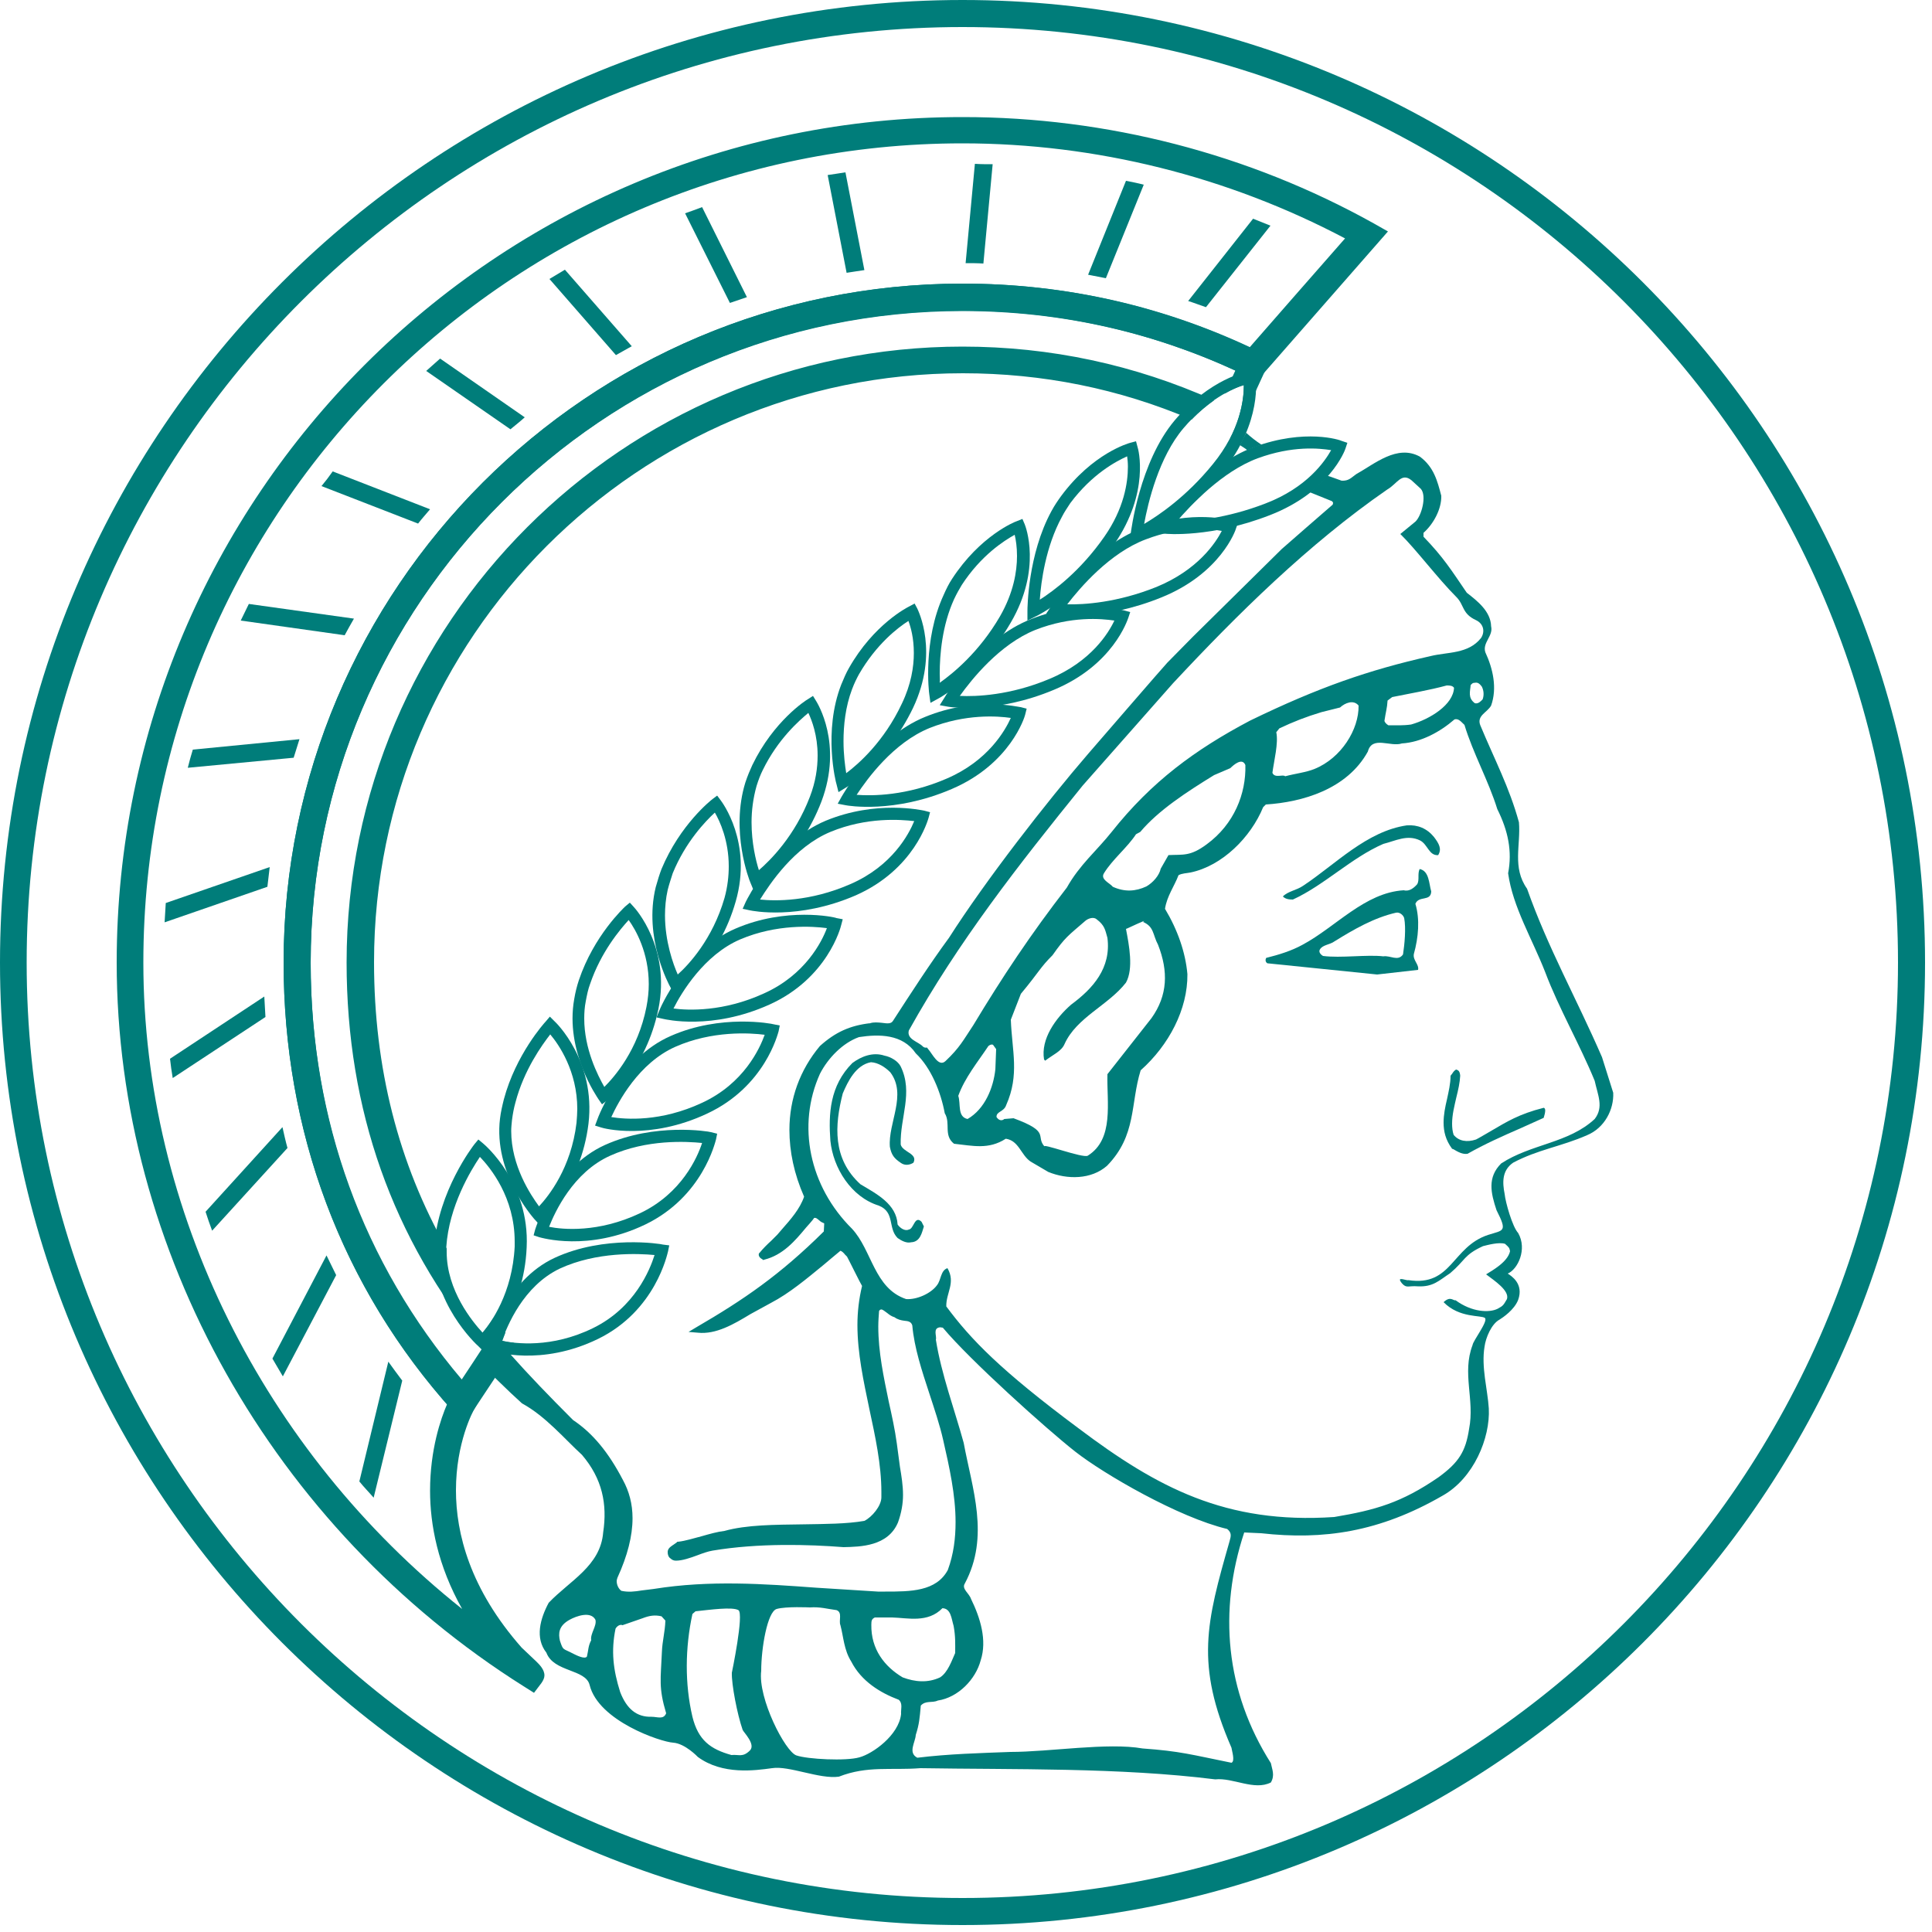
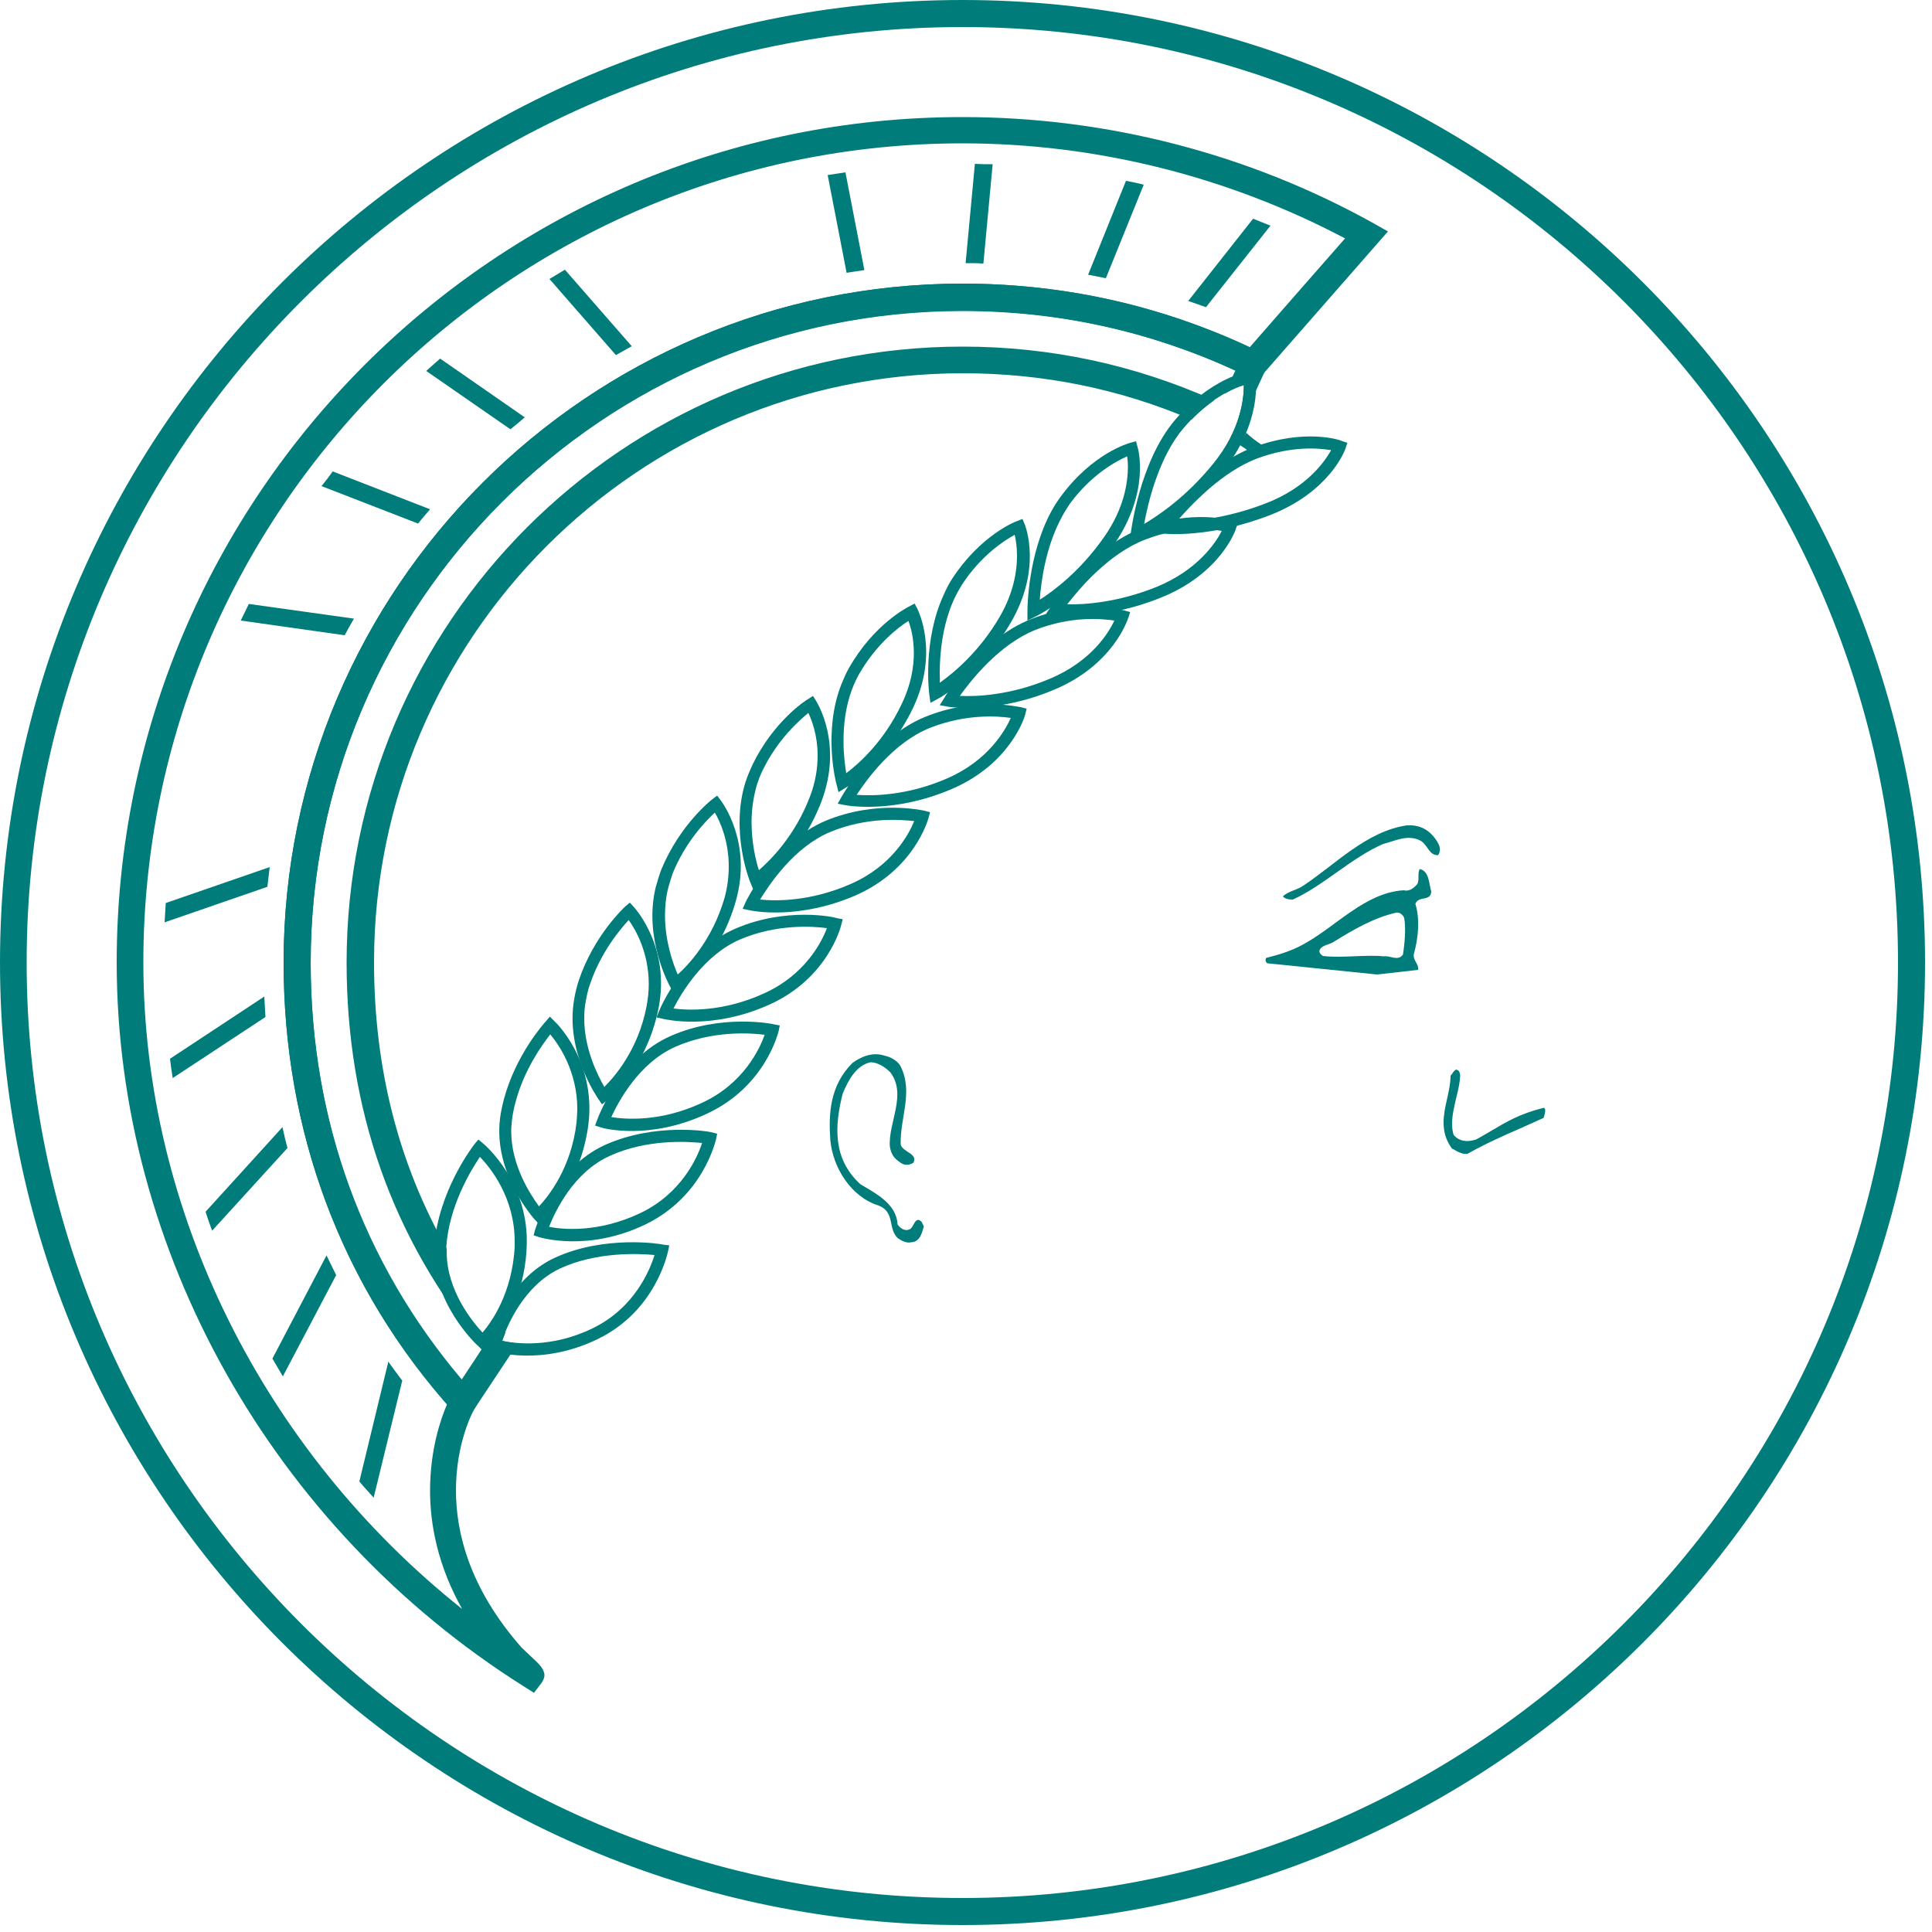
<svg xmlns="http://www.w3.org/2000/svg" version="1.1" id="Ebene_1" x="0px" y="0px" viewBox="0 0 500 500" style="enable-background:new 0 0 500 500;" xml:space="preserve">
  <style type="text/css">
	.st0{fill-rule:evenodd;clip-rule:evenodd;fill:#007D7A;}
</style>
  <g id="Layer_x0020_1">
    <g id="_84203480_">
      <path id="_49116176_" class="st0" d="M6.9,249.1C6.9,115.6,115.6,7,249.1,7c133.5,0,242.1,108.6,242.1,242.1    c0,133.5-108.6,242.1-242.1,242.1C115.6,491.2,6.9,382.6,6.9,249.1L6.9,249.1z M0,249.1c0,137.3,111.7,249.1,249.1,249.1    c137.3,0,249.1-111.7,249.1-249.1C498.2,111.7,386.4,0,249.1,0C111.7,0,0,111.7,0,249.1L0,249.1z" />
-       <path id="_48873840_" class="st0" d="M412.7,289.6c-6.8,6.3-16.4,6.4-24.2,11.5c-3.6,3.6-2.7,7.6-1.2,12.1    c2.9,5.7,1.8,5.1-2.2,6.4c-9.4,3.1-9.3,13.4-20.6,11.7c-0.6,0.2-3.3-1.2-1.7,0.8c1.2,1.4,1.7,0.6,4.1,0.8c4,0.2,5.5-1.5,8.4-3.4    c4-3.4,3.5-4.7,8.5-7c1.2-0.3,4.1-1.1,5.7-0.6c1.1,1,1.1,1,1.3,1.9c-0.6,2.8-4.6,5-6.2,6c2.1,1.6,6.1,4.2,5.4,6.4    c-0.9,1.5-0.9,1.7-2.4,2.5c-2.2,1.1-6.7,0.9-10.9-2.2c-0.6,0.2-1.3-1.2-3.1,0.5c4.1,4.2,9.8,3.3,10.7,4.1c0.9,0.8-3.1,5.9-3.2,7    c-2.8,7.3,0.6,14.1-0.9,21.7c-0.9,5.9-2.7,8.7-7.9,12.5c-9.6,6.6-16.3,8.5-27,10.3c-28.1,1.9-45.9-7.7-66.1-22.9    c-20.3-15.1-28-23.1-34.3-31.6c-0.1-3.5,2.5-6.1,0.3-9.9c-1.8,0.6-1.6,3-2.7,4.4c-1.6,2.2-5.3,3.8-8,3.6    c-8.3-2.8-8.8-12.6-14-18.2c-11.1-11-14.3-26.8-8.3-40.1c2.1-4.1,5.9-8,10.1-9.5c5.2-0.8,11.3-0.8,14.7,4.2    c4,3.8,6.5,10.1,7.5,15.5c1.6,2.6-0.4,5.7,2.4,7.9c4.8,0.5,8.9,1.6,13.4-1.3c3.4,0.5,3.9,4.2,6.4,5.9l4.6,2.7    c4.9,2,11.1,2,15.2-1.6c7.7-7.9,6-16,8.7-24.7c7.3-6.5,12.2-15.8,12.1-24.9c-0.5-5.6-2.5-11.4-5.8-16.9c0.5-3.3,2.4-5.8,3.5-8.7    c0.9-0.5,2.1-0.5,3.1-0.7c8.2-1.7,15.6-9.1,18.8-16.9l0.7-0.7c9.4-0.6,21-3.9,26.4-13.7c1.1-4.2,5.9-1.1,8.8-2.1    c5-0.3,9.9-3,13.6-6.2c1.1-0.4,1.9,0.8,2.6,1.4c2.2,7.3,6.2,14.4,8.5,21.8c2.8,5.6,3.9,10.9,2.8,16.6c1.2,8.7,6.2,16.9,9.6,25.6    c3.5,9.3,8.9,18.6,12.8,28.1C413.5,283.4,415.1,286.5,412.7,289.6L412.7,289.6z M414.6,273.6c-6.6-15.2-14-28.3-19.4-43.6    c-3.9-5.5-1.6-11.3-2.1-17.2c-2.5-9.1-6.3-16.2-10-25.1c-1-2.5,1.8-3.3,2.8-5.1c1.6-4.5,0.5-9.5-1.5-13.8    c-0.8-2.5,2.1-4.2,1.5-6.7c-0.1-3.9-3.6-6.6-6.3-8.7c-4.1-6-6-9.1-11.2-14.5v-1c2.6-2.3,4.7-6.2,4.6-9.6c-1-3.8-1.9-7.4-5.5-10.1    c-5.9-3.3-11.8,1.9-16.5,4.5c-1.3,0.9-1.9,1.8-3.8,1.7c-1.2-0.4-2.4-0.9-3.7-1.3c-1.2,1.4-2.7,2.8-4.5,4.3l5.7,2.3    c0.2,0.2,0.3,0.3,0.3,0.5c0,0.1-0.1,0.3-0.1,0.4c-0.4,0.3-13.2,11.5-13.2,11.5c0,0-23,22.7-23,22.7c0,0-6.6,6.7-6.6,6.7    c-0.1,0-20.5,23.6-20.5,23.6c-10.7,12.4-26.5,32.7-36,47.6c-5,6.8-9.9,14.4-14.5,21.5c-0.5,0.8-1.4,0.7-2.9,0.5    c-1-0.1-2.1-0.2-3,0.1h0l-0.2,0.1c0.1,0,0.1,0,0.2-0.1c-5.2,0.6-9,2.3-13,5.9c-5.2,6.2-7.9,13.7-7.9,21.7c0,5.6,1.2,11.4,3.8,17.3    c-1.1,3.2-3.5,5.9-5.7,8.4l-1.2,1.4l-1.6,1.6c-1,0.9-2.2,2.1-3,3.1l-0.1,0.1l-0.1,0.1c-0.1,0.3-0.1,1,0.9,1.5l0.2,0.2l0.3-0.1    c4.8-1.2,7.9-4.8,10.8-8.3c0,0,1.9-2.1,2.1-2.5c0.5-0.1,0.8,0.2,1.4,0.7c0.3,0.3,0.7,0.5,1.2,0.7c0,0.1,0,0.2,0,0.2    s-0.1,1.6-0.1,1.9c-11.4,11.3-20.8,17.7-33,24.8l-2,1.2l2.4,0.2c4.7,0.5,9.3-2.2,13.6-4.8l5.3-2.9c4.8-2.5,9.3-6.3,13.7-9.9    c0,0,3.9-3.3,4.3-3.6c0.4,0.1,0.9,0.6,1.2,1c0,0,0.3,0.3,0.5,0.5c0.1,0.1,3.6,7.2,3.9,7.6c-0.8,3.3-1.2,6.7-1.2,10.1    c0,7.3,1.6,14.6,3.1,21.8c1.5,7,3.1,14.3,3.1,21.4c0,0.5,0,0.9,0,1.4c0,2.2-2.4,5.1-4.4,6.1c-4.6,0.8-10.1,0.8-15.9,0.9    c-7.2,0.1-14.6,0.1-20.3,1.7c-1.8,0.2-3.9,0.8-6,1.4c-2,0.5-4.1,1.2-6,1.4l-0.2,0l-0.2,0.2l-0.7,0.5c-0.6,0.4-1.5,0.9-1.6,1.8    c0,0.1,0,0.2,0,0.3c0,0.5,0.2,1.2,0.7,1.5c0.4,0.4,0.9,0.6,1.4,0.6c1.7,0,3.7-0.7,5.6-1.4c1.3-0.5,2.7-1,3.9-1.2    c11.9-2,25-1.6,33.9-0.9c4.4-0.1,11.5-0.2,14.1-6.4c0.9-2.5,1.3-4.9,1.3-7.1c0-2.5-0.4-4.9-0.8-7.3l-0.8-6    c-0.5-3.7-1.3-7.3-2.1-10.9c-1.3-6.3-2.7-12.8-2.7-19.4c0-1.3,0.1-2.7,0.2-4c0.1-0.2,0.3-0.4,0.5-0.4c0.4-0.1,1,0.5,1.6,0.9    c0.6,0.5,1.2,0.9,1.9,1.1c0.8,0.6,1.7,0.8,2.5,0.9c1.2,0.1,1.8,0.3,2.1,1.2c0.5,5.8,2.5,11.8,4.4,17.6c1.3,4,2.7,8.1,3.6,12.1    c1.6,7,3.2,14.2,3.2,21.2c0,4.2-0.5,8.3-2,12.4c-3,5.6-9.7,5.6-16.2,5.6h-1.9l-15.9-1c-13.6-1-27.6-2-42,0.3    c0.1,0-3.2,0.4-3.2,0.4c-1.8,0.3-3.5,0.5-5.3,0.1c-0.7-0.5-1.2-1.5-1.2-2.5c0-0.3,0.1-0.6,0.2-0.9c2.6-5.7,3.9-10.8,3.9-15.4    c0-3.7-0.9-7-2.5-9.9c-3.7-7.1-7.8-12.1-12.9-15.5c-6.2-6.2-11.5-11.7-16.2-17c-2.7-0.3-4.4-0.9-4.6-0.9l-0.6-0.2l-2.7,3.4    c3.6,3.4,6.9,6.8,10.9,10.4c6.1,3.3,11.1,9.3,15.5,13.3c5.3,6.2,6.6,12.8,5.5,20.1c-0.7,8.7-8.7,12.5-14.1,18.2    c-2.2,4.1-3.6,9.1-0.6,12.9c1.9,5.1,10.2,4.2,11.2,8.4c2.3,9.3,18.4,14.7,21.6,14.9c3.1,0.2,6.4,3.7,6.4,3.7    c6.4,4.7,14.8,3.5,19.2,2.9c4.4-0.7,12.3,2.9,17.3,2.2c7.4-2.9,13.5-1.6,21.1-2.2c24.2,0.4,51.6-0.2,76.3,2.9    c4.6-0.5,10.1,3,14.4,0.8c1.1-1.9,0.3-3.4,0-5c-11.8-18.6-13.6-39.4-6.9-59.7l4.4,0.2c16.1,1.8,30.6-0.3,46.9-9.7    c8.1-4.5,12.4-15,12-22.6c-0.3-4.9-2-10.7-1.1-16c0.3-2.3,1.8-5.9,3.9-7c0.8-0.5,3.8-2.5,4.8-5.1c1.5-4.2-1.8-6.2-2.7-6.8    c2.6-1.1,5.1-6.3,2.7-10.5c-1.5-1.6-3.3-8-3.5-10.1c-0.6-3-0.7-6.1,2.2-8.1c6.4-3.4,12.5-4.2,19.1-7.1c4.6-1.9,7-6.7,6.8-11    L414.6,273.6L414.6,273.6z M153,424.5c-0.8,1.5-0.7,2.5-1.1,4.2c-0.5,0.8-2.7-0.3-3.5-0.7c-2.8-1.5-2.6-0.7-3.5-3.4    c-0.4-1.8-0.4-3.8,2.5-5.4c1.8-1,5.5-2.3,6.7,0C154.5,420.8,152.7,422.8,153,424.5z M168.6,444.3c-3.8,0.1-6.4-2-8.1-6.4    c-1.8-5.7-2.4-10.6-1.2-16.4c0.4-0.7,1.2-1.2,1.8-0.9l5.2-1.8c1.8-0.7,3.2-0.9,4.9-0.5l1,1.1c-0.1,3-0.8,5.3-0.9,8.1    c-0.3,7.1-0.9,9.2,1.1,15.9C171.7,445.1,170.2,444.3,168.6,444.3L168.6,444.3z M383.7,181c-0.5,0.5-1.1,1.2-2,1    c-1.9-1.4-1.2-3.1-1.1-4.7c0.4-0.4,0.5-0.6,1.1-0.6c0.9-0.2,1.4,0.5,1.8,1C384,178.7,384.1,179.9,383.7,181L383.7,181z     M235.2,266.7c12.8-23,28.4-42.9,45-63.4l23.4-26.5c16.6-17.8,35-36,55.4-50.1c2.6-1.5,3.7-4.5,6.3-2.4l2.4,2.2    c1.6,1.8,0.2,7-1.4,8.5c-1.3,1.1-2.6,2.1-3.9,3.2c4,3.9,9.7,11.5,14.5,16.3c2.1,2.1,1.4,4.3,5.1,6c1.9,0.9,2.4,2.9,1.3,4.6    c-3.3,4.2-8.7,3.6-13.1,4.7c-16,3.6-29,8.1-46.7,16.7c-14.2,7.5-25.5,15.8-35.8,28.8c-3.9,4.9-8.3,8.5-11.6,14.4    c-9.3,12-16.8,23.3-24.2,35.6c-2.6,3.9-3.5,5.8-7.2,9.3c-1.8,1.7-3.4-1.9-4.5-3.1c-0.1-0.1-0.2-0.3-0.3-0.4    c-0.4,0.1-0.8,0-1.1-0.3C237.7,269.6,234.6,269,235.2,266.7L235.2,266.7z M376.3,178c-0.2,4.4-6.2,8.1-11.1,9.5    c-2.1,0.3-4,0.2-5.9,0.2c-0.5-0.3-1-0.8-1-1.2c0.3-2.1,0.7-3.3,0.8-5.2l1.2-0.9c4.4-0.9,9.7-1.8,14.1-3    C375.1,177.4,375.9,177.4,376.3,178L376.3,178z M330.3,189.5l0.8-1c3.6-1.7,6.9-3,10.9-4.2l4.8-1.2c1.3-1.2,3.5-2.1,4.8-0.5    c0.1,6.2-4.5,13.6-11.4,16.4c-2.2,0.9-5,1.2-7.6,1.9c-0.6-0.6-2.7,0.6-3.3-0.9C329.7,196.9,330.9,192.3,330.3,189.5L330.3,189.5z     M281.5,299.1c-1.3,0.7-12.4-3.5-11.1-2.3c-2.6-2.8,1.7-3.8-8.1-7.4l-2.4,0.2c-0.3,0.3-1.2,0.7-2-0.5c-0.1-1.5,1.9-1.3,2.5-3.1    c3.5-7.9,1.5-14,1.2-22.1l2.6-6.7c4.9-5.9,4.9-6.7,8.2-10c3.3-4.7,4-5,8.5-8.9c0.7-0.6,2.1-1.1,2.9-0.4c2.1,1.6,2.2,2.7,2.8,4.8    c1,7.8-3.7,13.1-9.4,17.3c-4,3.5-7.9,8.9-7,14.2l0.3,0.3c1.9-1.5,4.2-2.4,5-4.3c3.1-6.9,11.3-10,15.9-15.9c2-3.6,0.8-9.7,0-13.9    c0,0.1,6.1-2.9,4.4-1.8c2.9,1.2,2.5,3.3,3.9,5.9c2.7,6.9,2.5,13.1-1.7,19L286.6,278C286.4,285.3,288.4,294.8,281.5,299.1    L281.5,299.1z M296.7,229.4c-2.8,1.3-5.6,1.5-8.7,0.1c-0.8-1-3.3-1.9-2.3-3.5c2.2-3.6,6-6.6,8.3-10.1l1.1-0.6    c4.7-5.6,12.1-10.4,19.1-14.7l4.2-1.8c0.9-0.9,3.1-2.8,3.9-0.8c0.2,7.4-2.9,15.3-10,20.5c-4.3,3.2-6.1,2.6-9.9,2.8l-2,3.5    C300,226.6,298.4,228.4,296.7,229.4L296.7,229.4z M257.8,271.5l-0.2,5.2c-0.5,4.8-2.7,10.3-7.2,12.9c-2.7-0.6-1.7-3.9-2.4-6    c1.7-4.7,5-8.7,7.8-12.9c0.4-0.3,0.8-0.5,1.2-0.3L257.8,271.5L257.8,271.5z M194.1,453c-1.9,1.9-2.9,1-4.8,1.2    c-5.4-1.5-8.6-3.8-10.1-9.9c-2-8.5-1.9-17.9,0-26.6l0.8-0.7c3.8-0.4,9.5-1.2,11.1-0.3c1.5,0.9-1.7,16.2-1.7,16.2    c-0.1,3,1.4,10.8,2.8,14.8C192.5,448.4,195.6,451.4,194.1,453L194.1,453z M233.2,443.6c-0.6,5.5-7.4,10.3-10.8,11.2    c-3.4,1-13.4,0.5-16.3-0.5c-2.9-1-10-14.8-9.1-21.9c0-5.9,1.6-15.3,4-16c2.4-0.7,8.6-0.4,8.6-0.4c2.6-0.2,4.6,0.4,6.9,0.7    c1.6,0.6,0.5,2.7,1,3.9c0.8,3,0.9,6.4,2.8,9.4c2.6,5.1,7.5,8.1,12.3,9.9C233.7,440.9,233.1,442.3,233.2,443.6L233.2,443.6z     M225.5,420.5c0-1.1,0.1-1.5,0.9-1.9h4.5c4,0.1,9.2,1.5,13-2.4c2.2,0.1,2.3,2.6,2.9,4.6c0.5,2.8,0.4,4.5,0.4,7    c-0.9,2-1.9,5-3.9,6.3c-3.2,1.5-6.5,1.2-9.7,0C228.9,431.3,225.4,426.8,225.5,420.5L225.5,420.5z M318.2,398.9    c-6,21-8.9,31.8,0.5,53.4c0.1,0.8,1,3.5,0,3.9c-10.4-2.1-13.2-3-23-3.7c-9-1.6-24.1,0.9-34.2,0.9c-7.9,0.3-15.9,0.5-24.1,1.5    c-2.5-1.3-0.5-4-0.4-5.9c0.9-2.8,1-4.3,1.3-7.6c1.3-1.4,2.9-0.6,4.4-1.3c5.3-0.8,9.8-5.5,11.1-10.4c1.7-5.2-0.1-11-2.5-15.9    c-0.5-1.5-2.5-2.6-1.6-4c6.5-12.2,1.9-24.5-0.3-36.4c-2.3-8.4-5.8-17.8-7.2-26.7c0.3-0.9-0.9-3,1.1-3.2l0.7,0.1    c7,8.4,26.9,26.3,34.3,32.1c7.4,5.8,26.7,17,39.3,20C318.8,396.7,318.6,397.5,318.2,398.9L318.2,398.9z" />
      <path id="_48164760_" class="st0" d="M371.1,216.6c1.3,1.7,2.1,3.1,1.1,4.7c-2.4,0.2-2.7-2.8-4.7-3.8c-3.3-1.6-6.3,0.1-9.5,0.9    c-8.3,3.6-15.3,10.7-23.4,14.4c-1,0-1.9-0.1-2.6-0.8c1.4-1.4,3.6-1.6,5.3-2.8c8.3-5.5,16.4-14.1,26.8-15.6    C366.9,213.4,369.3,214.4,371.1,216.6L371.1,216.6z" />
      <path id="_82784152_" class="st0" d="M370.4,230.7c-0.6-2-0.5-5.3-3-5.8c-0.6,1.3,0,2.7-0.6,3.9c-0.8,0.9-2,2-3.5,1.6    c-10.1,0.6-17.6,9.5-26.2,14.1c-2.9,1.6-6.2,2.6-9.4,3.4c-0.3,0.5-0.2,1.1,0.3,1.4c9.5,1,18.9,1.9,28.4,2.9L367,251    c0.3-1.4-1.4-2.5-1.1-4.1c1.2-4.3,1.6-9,0.4-13C367.2,231.7,370.3,233.4,370.4,230.7L370.4,230.7z M363.1,247    c-1.3,1.9-3.3,0.2-5.1,0.5c-4.1-0.5-11.1,0.5-15.6-0.1c-0.7-0.4-1.2-1.1-0.8-1.7c0.7-1.2,2.6-1.2,3.8-2.1c5-3.1,10.2-6.1,15.9-7.4    c1-0.2,1.9,0.7,2.1,1.4C363.9,240.2,363.5,244.4,363.1,247L363.1,247z" />
      <path id="_81751608_" class="st0" d="M375.8,277.9c0.3-0.5,0.7-1,1.1-1.1c0.6,0.2,0.9,0.5,1,1.6c-0.1,1.8-0.5,3.6-1,5.6    c-0.5,2.2-1.1,4.5-1.1,6.8c0,1,0.1,2,0.4,2.9c1.3,1.6,3.4,2,5.8,1.2c0.1,0,4.2-2.4,4.2-2.4c3.6-2.1,6.9-4.2,13.3-5.8    c0.1,0,0.1,0,0.2,0.1c0.1,0.1,0.2,0.3,0.2,0.6c0,0.5-0.2,1.3-0.4,1.9c-0.2,0.1-6,2.7-6,2.7c-4.6,2-9.3,4.1-13.7,6.6    c-1.3,0.2-2.5-0.5-3.7-1.2l-0.3-0.1c-1.7-2.3-2.2-4.5-2.2-6.8c0-2,0.4-4,0.9-6.1c0.4-1.9,0.9-3.9,0.9-6    C375.4,278.4,375.8,277.9,375.8,277.9L375.8,277.9z" />
      <path id="_111035472_" class="st0" d="M233.1,276c3.3,6.8-0.2,13.2,0,20.2c0.5,2,4.5,2.3,3.3,4.7c-0.9,0.6-2.2,0.8-3.2,0.1    c-1.8-1.2-2.5-2.1-2.9-4.2c-0.5-6.2,4.5-13.5,0.1-19.3c-1.3-1.3-3.1-2.5-5-2.6c-3.9,0.7-6,5-7.3,8.1c-2.1,8.2-2.7,16.9,4.6,23.5    c4.2,2.5,9.3,5.1,9.6,10.4c0.6,0.9,1.9,1.8,2.9,1.3c1.3-0.1,1.5-3.8,3.3-2l0.6,1.2c-0.5,1.5-0.9,4-3.3,4.1    c-1.2,0.3-2.5-0.4-3.5-1.1c-2.6-2.6-0.6-6.7-4.9-8.4c-7.1-2.2-11.8-9.7-12.5-16.8c-0.5-6.8-0.2-14.2,5.7-20.1    c2.3-1.7,5.3-2.9,8.3-1.9C230.5,273.5,232.4,274.6,233.1,276L233.1,276z" />
      <path id="_111045264_" class="st0" d="M143.6,325.5c-13,6-17,21.6-17.2,22.2l-0.3,1.4l1.3,0.5c0.5,0.2,12.6,4.1,27.4-3.1    c14.9-7.3,17.9-22,18.1-22.7l0.3-1.5l-1.6-0.2C171,321.9,156.4,319.6,143.6,325.5z M144.9,328.3c9.5-4.4,20.4-3.9,24.5-3.5    c-1.2,3.8-5.1,13.6-15.9,18.9c-10.8,5.3-20.2,4-23.6,3.3C131.2,343.3,135.4,332.8,144.9,328.3L144.9,328.3z" />
      <path id="_111057648_" class="st0" d="M156.6,296.3c-13.1,5.9-17.9,21.3-18.1,21.9l-0.4,1.5l1.5,0.5c0.5,0.1,12.6,3.8,27.4-3.3    c14.9-7.2,18.1-21.4,18.3-22l0.3-1.5L184,293C183.4,292.8,169.5,290.5,156.6,296.3L156.6,296.3z M157.9,299.1    c9.5-4.3,19.8-3.7,23.8-3.3c-1.2,3.7-5.3,13.1-16.1,18.2c-10.8,5.1-20,4.2-23.5,3.5C143.6,313.7,148.3,303.4,157.9,299.1    L157.9,299.1z" />
      <path id="_82872168_" class="st0" d="M173.6,268.1c-13.1,5.7-18.8,21-19,21.6l-0.6,1.6l1.6,0.5c0.5,0.2,12.5,3.4,27.4-3.6    c15-7,18.3-20.7,18.5-21.3l0.3-1.5l-1.5-0.3C199.7,264.9,186.5,262.4,173.6,268.1z M174.8,270.9c9.5-4.2,19.3-3.6,23.1-3.1    c-1.3,3.6-5.4,12.6-16.2,17.6c-10.7,5-19.8,4.3-23.5,3.7C160,285.2,165.3,275.1,174.8,270.9z" />
      <path id="_111066936_" class="st0" d="M190.4,240.3c-13.1,5.6-19.6,20.7-19.8,21.3l-0.7,1.7l1.8,0.4c0.5,0.1,12.5,3,27.4-3.7    c15.1-6.8,18.5-20.1,18.6-20.6l0.4-1.5l-1.6-0.3C215.9,237.3,203.4,234.7,190.4,240.3z M191.6,243.1c9.4-4,18.7-3.4,22.4-2.9    c-1.3,3.5-5.6,12.1-16.3,16.9c-10.5,4.8-19.6,4.4-23.4,3.9C176.3,257,182.2,247.1,191.6,243.1L191.6,243.1z" />
      <path id="_111358368_" class="st0" d="M213.7,212.4c-13.1,5.5-20.4,20.4-20.7,21l-0.8,1.8l1.9,0.4c0.5,0.1,12.4,2.6,27.4-3.9    c15.1-6.7,18.6-19.4,18.8-20l0.4-1.5l-1.5-0.4C238.6,209.7,226.8,207,213.7,212.4z M214.9,215.3c9.4-3.9,18.2-3.2,21.7-2.8    c-1.4,3.4-5.7,11.6-16.5,16.3c-10.5,4.6-19.5,4.4-23.4,4C199.2,228.8,205.5,219.2,214.9,215.3L214.9,215.3z" />
      <path id="_111528120_" class="st0" d="M239.5,185.5c-13.2,5.3-21.3,20.1-21.7,20.7l-1,1.8l2.1,0.4c0.5,0.1,12.5,2.2,27.4-4.2    c15.2-6.5,18.9-18.7,19-19.2l0.4-1.6l-1.6-0.4C263.7,183,252.5,180.2,239.5,185.5L239.5,185.5z M240.6,188.4    c9.3-3.7,17.6-3.1,21-2.6c-1.5,3.3-5.9,11.1-16.6,15.7c-10.4,4.5-19.3,4.5-23.3,4.2C224.4,201.6,231.2,192.2,240.6,188.4z" />
      <path id="_114230976_" class="st0" d="M266.9,160.2c-13.2,5.1-22.2,19.8-22.5,20.4l-1.2,1.9l2.2,0.4c0.5,0.1,12.4,1.9,27.4-4.4    c15.3-6.4,19-18.1,19.2-18.6l0.5-1.5L291,158C290.5,157.9,280.1,155,266.9,160.2z M268,163c9.2-3.6,17-2.9,20.4-2.4    c-1.5,3.2-6,10.6-16.8,15.1c-10.2,4.3-19.1,4.6-23.2,4.4C251.4,175.9,258.7,166.7,268,163z" />
      <path id="_48808752_" class="st0" d="M295.5,136.7c-13.2,5-23,19.5-23.4,20.1l-1.4,2.1l2.5,0.3c0.5,0.1,12.4,1.5,27.4-4.6    c15.3-6.2,19.2-17.4,19.3-17.9l0.5-1.5l-1.5-0.5C318.5,134.7,308.7,131.7,295.5,136.7L295.5,136.7z M296.5,139.6    c9.1-3.5,16.5-2.8,19.7-2.2c-1.6,3.1-6.2,10.1-16.9,14.5c-10.2,4.1-18.9,4.6-23.1,4.5C279.5,152.1,287.2,143.1,296.5,139.6z" />
      <path id="_48137184_" class="st0" d="M324.5,115.7c-13.2,4.9-23.8,19.3-24.3,19.9l-1.6,2.2l2.7,0.3c0.5,0.1,12.3,1.1,27.4-4.8    c15.4-6,19.4-16.8,19.5-17.2l0.5-1.5l-1.5-0.5C346.9,113.9,337.8,110.8,324.5,115.7L324.5,115.7z M325.5,118.6    c9-3.3,15.9-2.6,19-2.1c-1.7,3-6.3,9.7-17,13.8c-10.1,3.9-18.6,4.6-23,4.7C308.1,130.8,316.3,122,325.5,118.6L325.5,118.6z" />
      <path id="_82940240_" class="st0" d="M122.8,296.1c-0.4,0.5-9.4,12.2-10.4,26.4c-0.9,14.4,10.8,25.4,11.4,25.9l1,1l1.1-1    c0.4-0.3,9.7-9.1,10.4-25.6c0.8-16.6-10.8-26.5-11.3-26.9l-1.2-1L122.8,296.1L122.8,296.1z M115.4,324.1c0-0.4,0-0.9,0.1-1.4    c0.7-10.6,6.4-19.9,8.7-23.3c2.7,2.8,9,10.5,9,21.9c0,0.4,0,0.9,0,1.3c-0.6,12.1-6.1,19.7-8.4,22.4    C122.2,342.2,115.4,334,115.4,324.1z" />
      <path id="_82893400_" class="st0" d="M141.2,264.4c-0.3,0.3-7.7,8.5-10.8,20.1c-0.4,1.6-0.8,3.3-1,5c-1.7,14,8.4,25.4,8.8,25.9    l1,1.1l1.2-1c0.4-0.3,9.9-8.6,11.9-24.7c1.9-16.2-8.4-26.2-8.9-26.6l-1.1-1.1L141.2,264.4L141.2,264.4z M132.3,292.7    c0-0.9,0.1-1.8,0.2-2.8c0.2-1.6,0.5-3.2,0.9-4.6c2.2-8.4,6.9-14.9,9-17.6c2.2,2.6,7,9.5,7,19.3c0,1.1-0.1,2.3-0.2,3.6    c-1.4,11.7-7.2,18.9-9.7,21.6C137.3,309.2,132.3,301.7,132.3,292.7L132.3,292.7z" />
      <path id="_82889776_" class="st0" d="M161.8,234.6c-0.3,0.3-8.1,7.5-12,19.1c-0.5,1.5-0.9,3.1-1.2,4.9c-2.4,13.5,6,25.4,6.3,25.9    l0.9,1.3l1.3-1c0.4-0.3,10.1-8.1,13.3-23.7c3.2-15.8-6-26-6.4-26.4l-1-1.1L161.8,234.6L161.8,234.6z M151.2,263.6    c0-1.5,0.1-3,0.4-4.5c0.3-1.6,0.6-3.1,1.1-4.4c2.8-8.3,7.8-14.2,10-16.6c1.8,2.5,5.2,8.4,5.2,16.6c0,1.9-0.2,3.8-0.6,5.9    c-2.2,11.2-8.3,18.1-10.9,20.7C154.7,278.3,151.2,271.5,151.2,263.6z" />
      <path id="_82869456_" class="st0" d="M184.4,206.8c-0.4,0.3-8.4,6.6-13.2,18.1c-0.5,1.3-1,2.9-1.5,4.7    c-3.2,13.1,3.5,25.4,3.8,25.9l0.8,1.5l1.4-1c0.4-0.3,10.4-7.6,14.7-22.7c4.4-15.3-3.6-25.8-3.9-26.2l-0.9-1.2L184.4,206.8    L184.4,206.8z M172.1,236.9c0-2.1,0.2-4.4,0.7-6.6c0.4-1.6,0.9-3,1.3-4.3c3.3-8.1,8.5-13.5,10.9-15.7c1.3,2.2,3.6,7.2,3.6,13.9    c0,2.5-0.3,5.3-1.1,8.2c-3.1,10.7-9.3,17.3-12.1,19.8C174.2,249.5,172.1,243.6,172.1,236.9z" />
      <path id="_82898896_" class="st0" d="M209,181c-0.4,0.2-8.8,5.6-14.3,17c-0.6,1.3-1.2,2.7-1.8,4.5c-3.9,12.6,1,25.3,1.3,25.9    l0.7,1.7l1.6-1c0.4-0.3,10.5-7.1,16.1-21.7c5.6-14.9-1.1-25.5-1.4-26l-0.8-1.3L209,181L209,181z M194.5,212.8c0-3,0.4-6.2,1.3-9.4    c0.5-1.6,1-2.9,1.6-4.1c3.9-8,9.4-12.8,11.8-14.8c0.9,1.9,2.4,5.8,2.4,11c0,3.2-0.5,6.8-2,10.7c-3.9,10.2-10.3,16.5-13.2,19    C195.6,222.7,194.5,218.1,194.5,212.8z" />
      <path id="_117735336_" class="st0" d="M235.2,157c-0.4,0.2-9.1,4.6-15.5,15.9c-0.7,1.2-1.3,2.6-2,4.3c-4.7,12.1-1.4,25.3-1.2,25.8    l0.5,2l1.8-1.1c0.4-0.2,10.7-6.6,17.5-20.7c6.8-14.4,1.3-25.2,1.1-25.7l-0.7-1.3L235.2,157L235.2,157z M218.3,191.8    c0-4.1,0.5-8.9,2.2-13.4c0.6-1.6,1.2-2.8,1.8-3.9c4.5-7.8,10.1-12.1,12.8-13.8c0.6,1.6,1.4,4.4,1.4,8.3c0,3.6-0.7,8.1-3.1,13.1    c-4.6,9.8-11.2,15.6-14.4,18C218.7,198.2,218.3,195.3,218.3,191.8L218.3,191.8z" />
      <path id="_47326760_" class="st0" d="M263.1,134.9c-0.4,0.1-9.4,3.7-16.7,14.9c-0.8,1.2-1.5,2.6-2.2,4.2    c-5.4,11.7-3.8,25.2-3.7,25.7l0.3,2.2l2-1.1c0.5-0.2,10.9-6.1,18.8-19.7c8.1-13.9,3.8-24.9,3.6-25.4l-0.6-1.4L263.1,134.9z     M243.2,174.3c0-4.8,0.6-12.4,3.7-19.2c0.7-1.5,1.4-2.7,2-3.7c5-7.7,11-11.5,13.7-13c0.3,1.3,0.6,3.1,0.6,5.5    c0,4-0.9,9.5-4.4,15.6c-5.4,9.3-12.2,14.8-15.6,17.2C243.3,176.1,243.2,175.3,243.2,174.3z" />
      <path id="_81988928_" class="st0" d="M292.5,114.6c-0.4,0.1-9.7,2.7-17.9,13.8c-0.8,1.1-1.7,2.4-2.5,3.9    c-6.1,11.2-6.2,25.1-6.2,25.8l0,2.5l2.2-1.1c0.5-0.2,11.2-5.6,20.3-18.7c9.2-13.4,6.2-24.6,6-25.1l-0.4-1.5L292.5,114.6    L292.5,114.6z M274.8,133.8c0.7-1.4,1.5-2.5,2.2-3.6c5.6-7.5,11.8-10.8,14.7-12.1c0.1,0.7,0.2,1.6,0.2,2.7c0,4.1-1,10.8-6.1,18.1    c-6.2,8.9-13.1,14-16.7,16.3C269.4,150.7,270.6,141.5,274.8,133.8L274.8,133.8z" />
      <path id="_82907120_" class="st0" d="M323.1,96.1c-0.4,0.1-9.9,1.8-19.1,12.7c-9.1,10.8-11.3,28.7-11.4,29.5l-0.3,2.7l2.5-1.1    c0.5-0.2,11.4-5.1,21.6-17.8c10.4-12.9,8.6-24.3,8.5-24.7l-0.3-1.5L323.1,96.1z M306.3,110.8c6.3-7.4,12.6-10.2,15.6-11.2    c0,0.1,0,0.1,0,0.2c0,3.6-0.9,11.6-8,20.3c-6.9,8.5-14.1,13.3-17.8,15.5C297.1,130.1,299.9,118.3,306.3,110.8L306.3,110.8z" />
      <path id="_82162616_" class="st0" d="M30.2,249.1c0,74.6,40.4,146.4,105.3,187.3l2.7,1.7l1.9-2.5c0.5-0.7,0.8-1.4,0.8-2    c0-1.6-1.4-2.9-2.1-3.6l-3.8-3.6c-13.4-15.2-17-29.6-17-40.7c0-12.3,4.4-20.5,4.8-21.1l1.2-2.2l-1.6-1.8    c-27.5-30.6-42-69.1-42-111.4c0-93,75.7-168.7,168.7-168.7c25.9,0,50.7,5.7,73.8,16.9l2.4,1.2l33.9-38.7l-3.7-2.1    c-32.3-18-69.1-27.5-106.3-27.5C128.4,30.2,30.2,128.4,30.2,249.1L30.2,249.1z M37.1,249.1c0-116.9,95.1-212,212-212    c34.6,0,68.7,8.6,99,24.6c-4.5,5.1-22,25.1-24.7,28.2c-23.3-10.9-48.3-16.5-74.3-16.5c-96.9,0-175.7,78.8-175.7,175.7    c0,43.2,14.6,82.7,42.3,114.3c-1.6,3.7-4.4,11.7-4.4,22.4c0,8.8,2,19.4,8.3,30.6C68.2,375.5,37.1,313.4,37.1,249.1L37.1,249.1z" />
      <path id="_49059128_" class="st0" d="M325.9,91c-24.1-11.7-49.9-17.6-76.8-17.6c-96.9,0-175.7,78.8-175.7,175.7    c0,44,15.1,84.2,43.8,116.1l3,3.3l13.4-20.2l-0.7-0.8c-1.2-0.1-2.2-0.3-2.9-0.5c0.2-0.6,0.5-1.3,0.8-2.1c-1-1.2-2.1-2.5-3.1-3.8    c-1.1,1.7-2.1,3-2.8,3.8c-2.6-2.8-9.3-10.9-9.3-20.9c0-0.3,0-0.6,0-0.9c-12.5-22-18.8-46.8-18.8-74.1c0-84,68.4-152.4,152.4-152.4    c20.6,0,40.5,4,59.2,12c2-2.1,4-3.7,5.8-5c-20.5-9.2-42.4-13.9-65.1-13.9c-87.9,0-159.4,71.5-159.4,159.4    c0,38.1,11.9,71.6,35.2,99.7c-1.3,2-3.2,4.9-5.4,8.2C94,326.9,80.4,289.8,80.4,249.1c0-93,75.7-168.7,168.7-168.7    c24.7,0,48.4,5.3,70.6,15.5c-0.9,2-1.8,4-2.8,6c2.1-1.2,3.8-1.9,5-2.2c0,0.1,0,0.1,0,0.2c0,2.6-0.5,7.6-3.5,13.5l0.8,0.4l9.7-21.1    L325.9,91L325.9,91z" />
      <path id="_122255456_" class="st0" d="M324.3,56.6l-16.8,21.3c1.6,0.5,3.1,1.1,4.6,1.6l16.7-21.1    C327.3,57.8,325.8,57.2,324.3,56.6z" />
      <path id="_111525640_" class="st0" d="M291.4,46.8l-9.8,24.3c1.6,0.3,3.1,0.6,4.6,0.9l9.8-24.2C294.5,47.4,293,47.1,291.4,46.8    L291.4,46.8z" />
      <path id="_81748496_" class="st0" d="M252.3,42.4l-2.4,25.7c1.5,0,3.1,0,4.6,0.1l2.4-25.7C255.4,42.5,253.9,42.5,252.3,42.4z" />
      <path id="_48970056_" class="st0" d="M214.2,45.3l4.9,25.3c1.5-0.2,3-0.5,4.6-0.7l-4.9-25.3C217.3,44.8,215.8,45.1,214.2,45.3z" />
-       <path id="_47284000_" class="st0" d="M177.3,55.2l11.6,23.2c1.5-0.5,2.9-1,4.4-1.5l-11.6-23.3C180.2,54.2,178.7,54.7,177.3,55.2z" />
      <path id="_48122368_" class="st0" d="M142.2,72.2l17.2,19.7c1.4-0.8,2.7-1.5,4.1-2.3l-17.3-19.8C144.9,70.6,143.5,71.4,142.2,72.2    L142.2,72.2z" />
      <path id="_82943656_" class="st0" d="M110.3,96l21.8,15.1c1.2-1,2.5-2,3.7-3.1l-21.9-15.2C112.7,93.9,111.5,94.9,110.3,96    L110.3,96z" />
      <path id="_111743952_" class="st0" d="M83.2,125.8l25,9.7c1-1.3,2.1-2.5,3.1-3.7L86.1,122C85.2,123.3,84.2,124.6,83.2,125.8    L83.2,125.8z" />
      <path id="_81670368_" class="st0" d="M62.3,160.6l26.9,3.8c0.8-1.5,1.6-2.9,2.4-4.3l-27.2-3.8C63.7,157.7,63,159.2,62.3,160.6    L62.3,160.6z" />
-       <path id="_82778632_" class="st0" d="M48.6,198.7l27.4-2.6c0.5-1.6,1-3.2,1.5-4.8L49.9,194C49.4,195.6,49,197.1,48.6,198.7z" />
      <path id="_49035160_" class="st0" d="M42.6,238.7l26.6-9.2c0.2-1.7,0.4-3.4,0.6-5.1l-26.9,9.3C42.8,235.3,42.7,237,42.6,238.7z" />
      <path id="_82868520_" class="st0" d="M44.7,279l24-15.8c-0.1-1.8-0.2-3.5-0.3-5.3L44,274C44.2,275.7,44.4,277.3,44.7,279L44.7,279    z" />
      <path id="_82947392_" class="st0" d="M54.9,318.5l19.5-21.4c-0.5-1.8-0.9-3.6-1.3-5.4l-19.9,21.9    C53.7,315.2,54.3,316.9,54.9,318.5L54.9,318.5z" />
      <path id="_82847744_" class="st0" d="M73.2,356.2L87,330c-0.8-1.7-1.7-3.4-2.5-5.1l-14,26.7C71.4,353.1,72.3,354.7,73.2,356.2    L73.2,356.2z" />
      <path id="_47020472_" class="st0" d="M96.7,387.6l7.4-30.3c-1.2-1.6-2.4-3.2-3.6-4.9l-7.5,31C94.2,384.9,95.5,386.2,96.7,387.6    L96.7,387.6z" />
      <path id="_48970168_" class="st0" d="M320.9,115.2c0.6,0.4,1.3,0.8,1.9,1.3c0.6-0.2,1.1-0.5,1.7-0.7c0.7-0.2,1.3-0.5,2-0.7    c-1.4-0.9-2.8-2-4-3.1C322,113,321.4,114.1,320.9,115.2L320.9,115.2z" />
    </g>
  </g>
</svg>